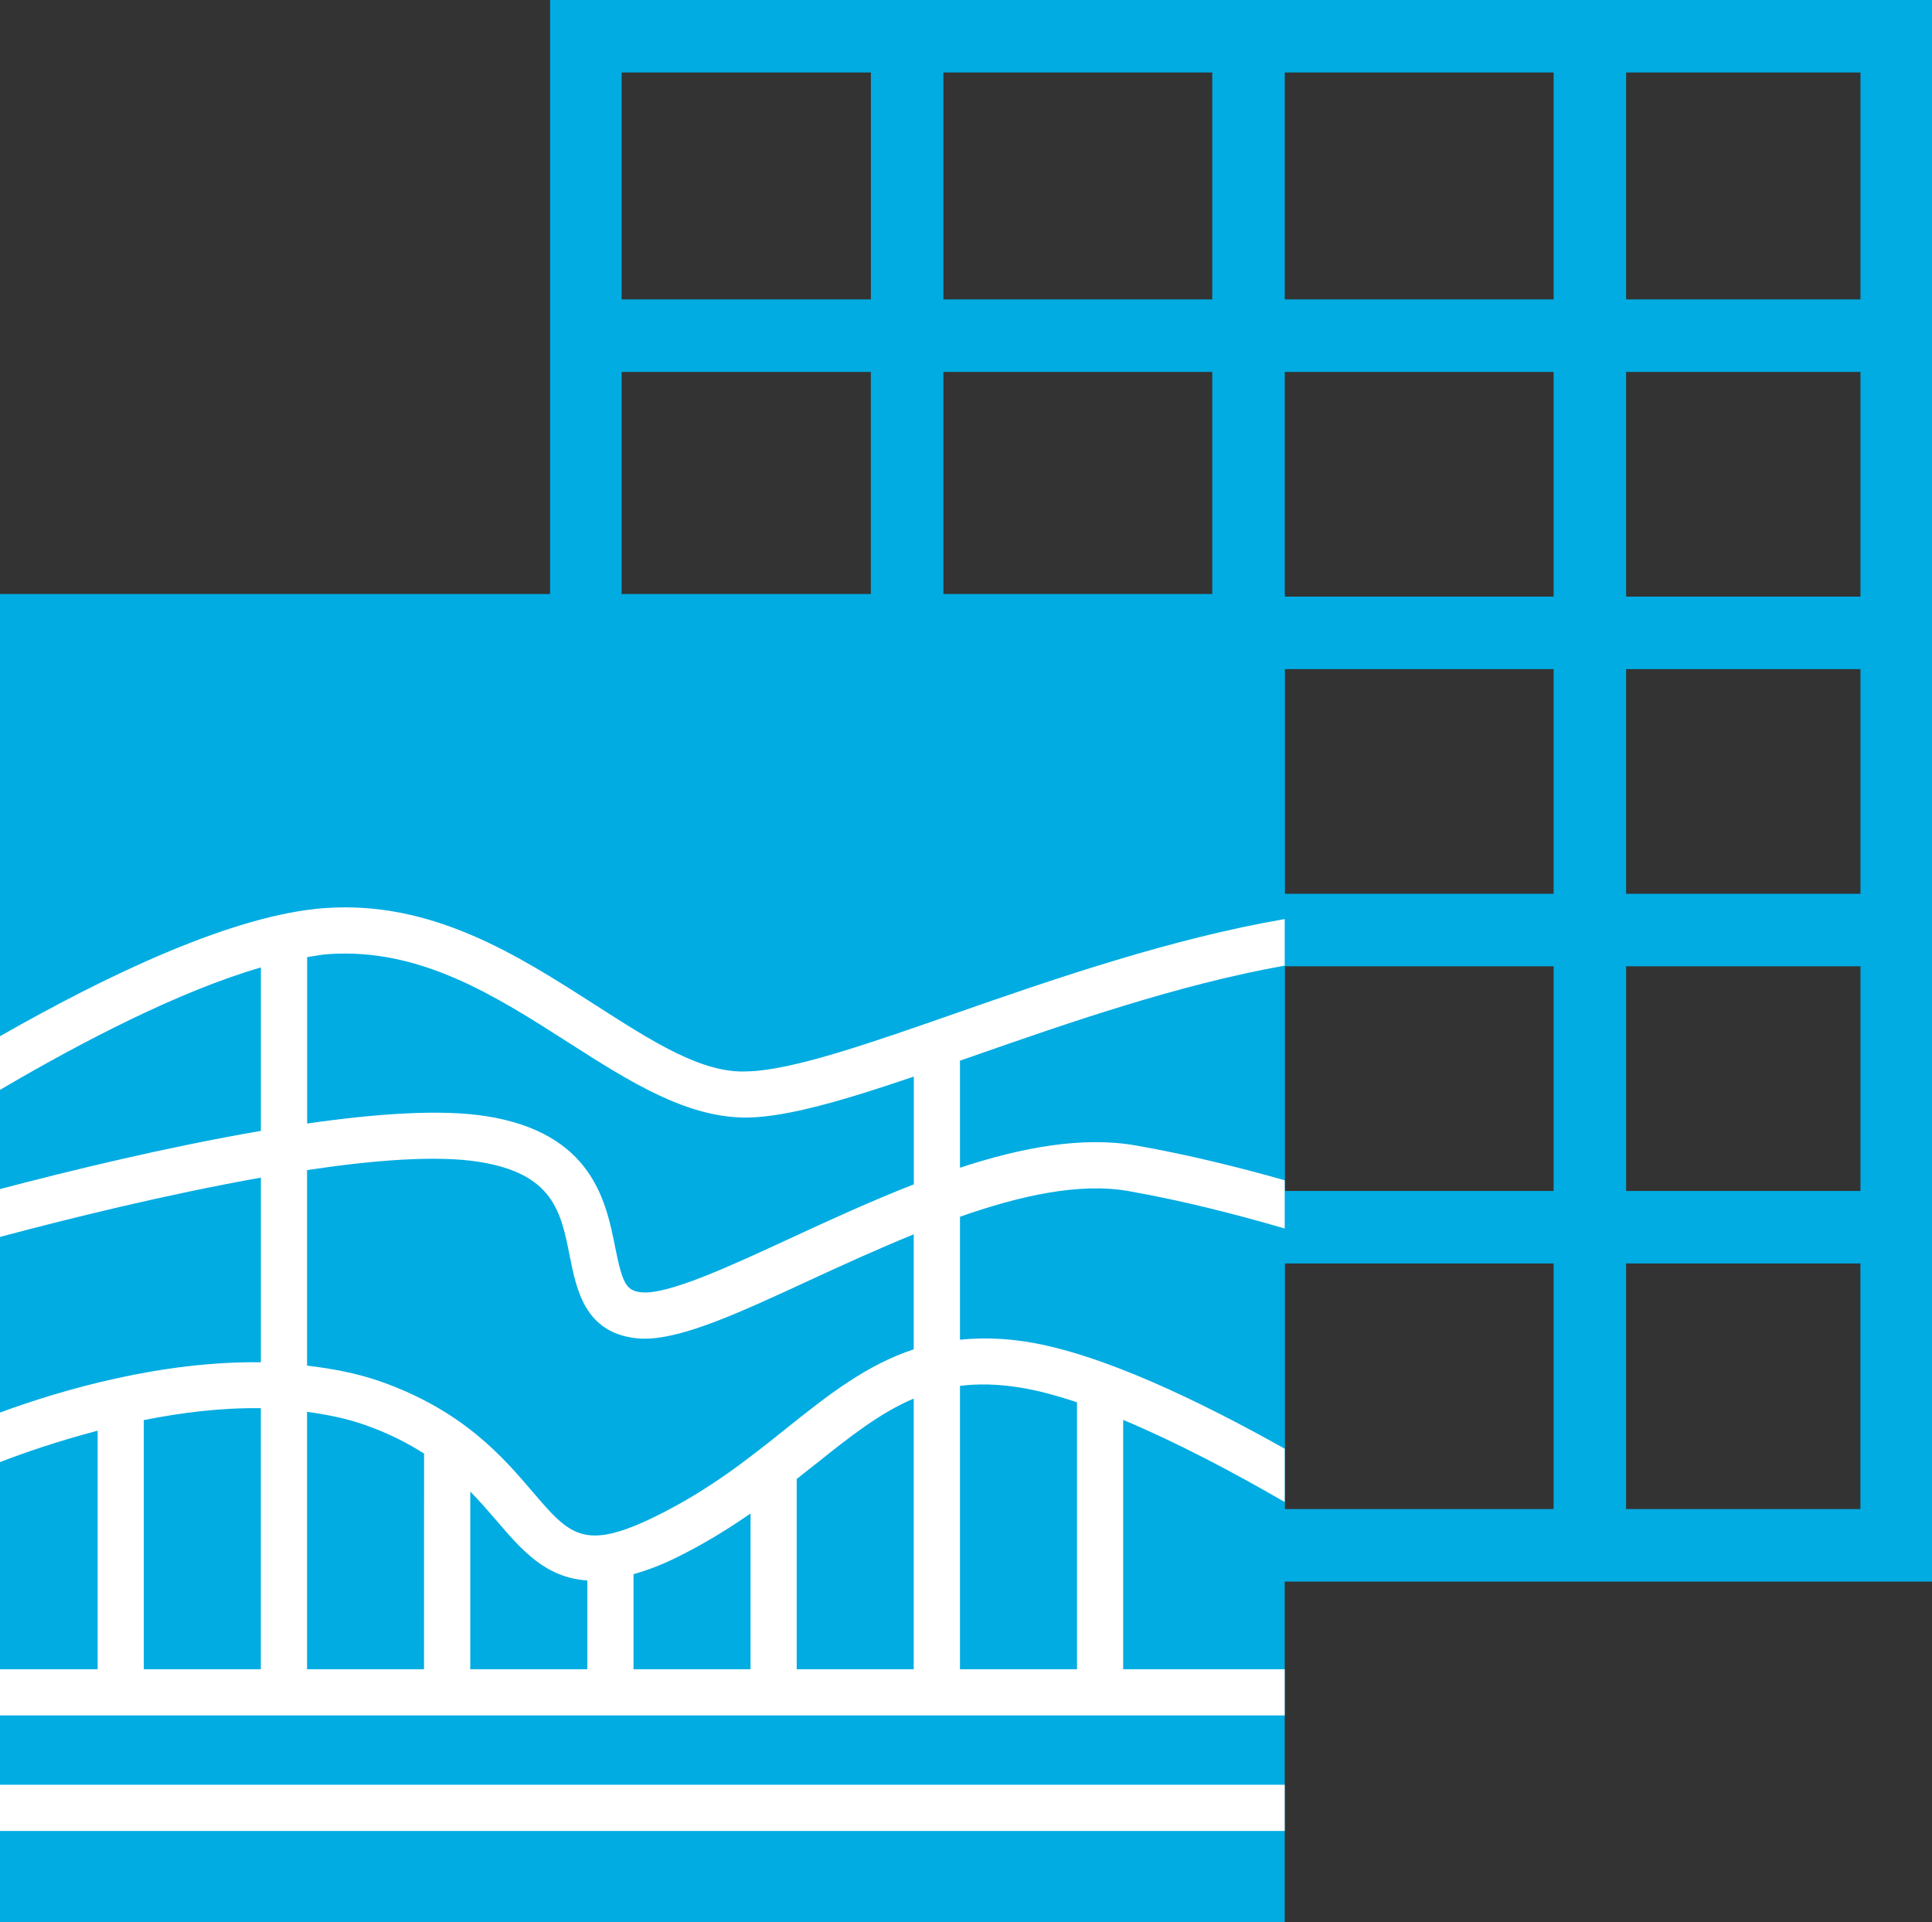
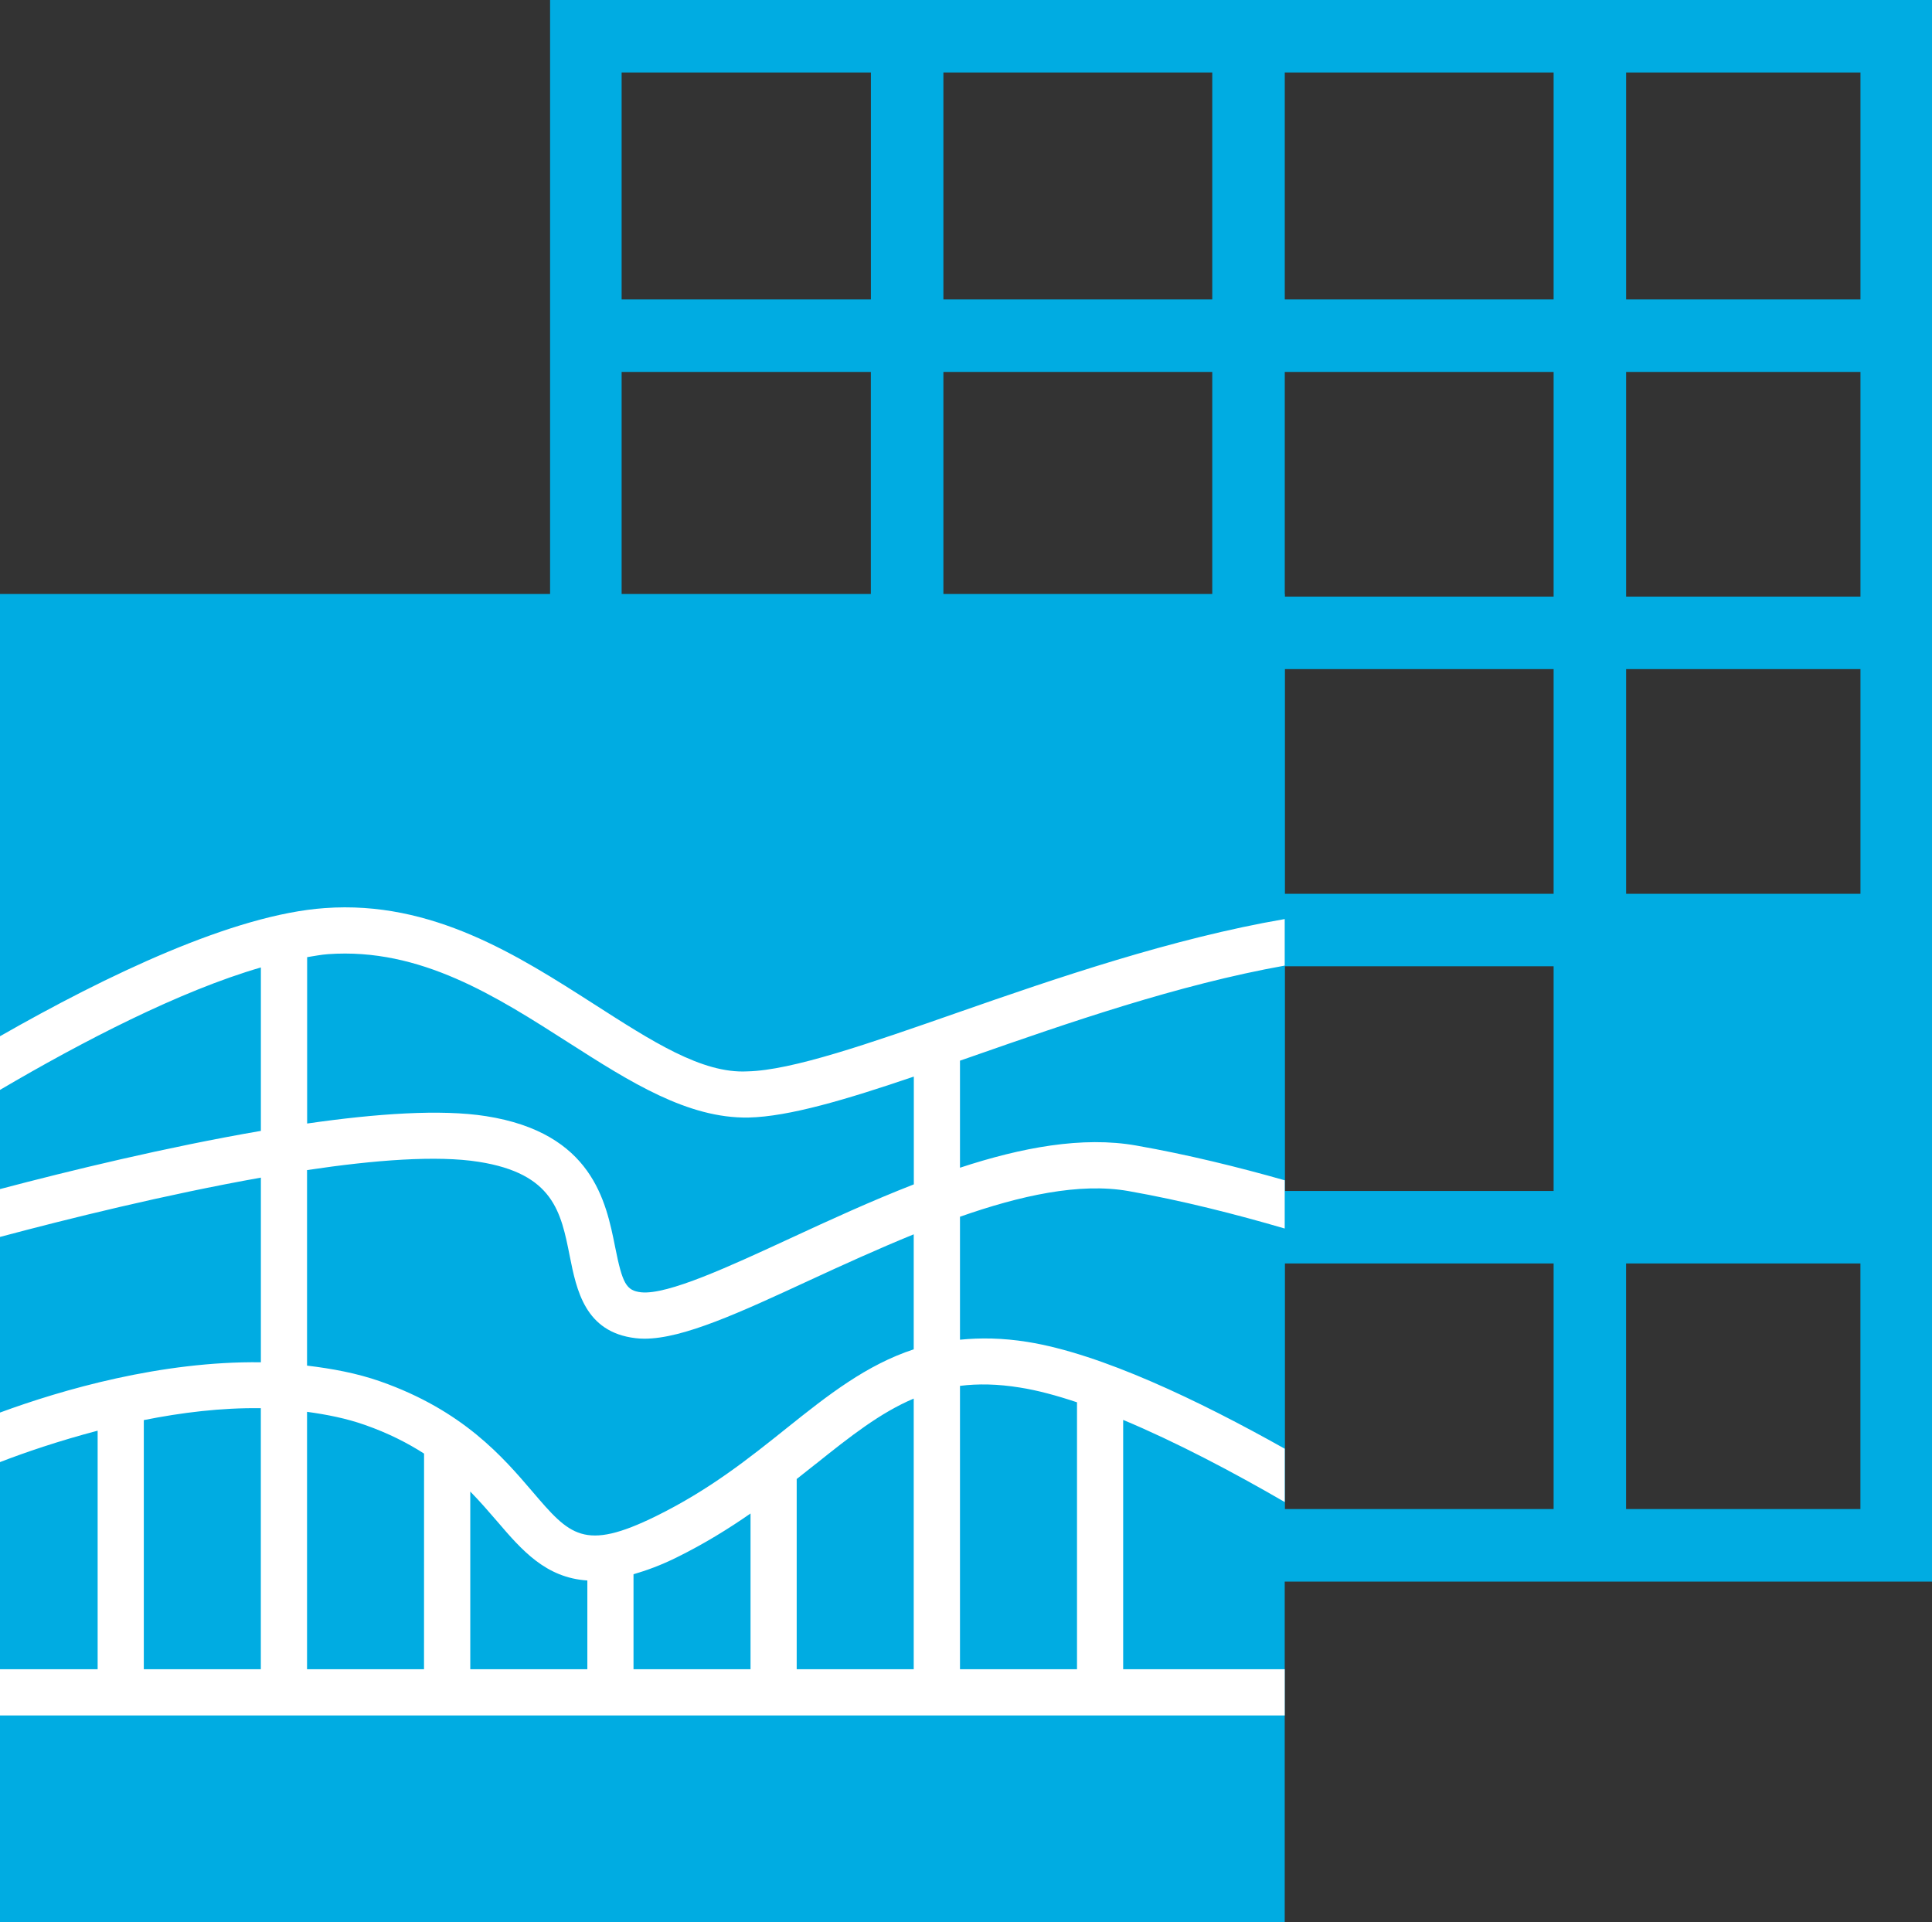
<svg xmlns="http://www.w3.org/2000/svg" xmlns:ns1="http://sodipodi.sourceforge.net/DTD/sodipodi-0.dtd" version="1.1" id="Слой_1" x="0px" y="0px" viewBox="0 0 39.969 39.762" xml:space="preserve" ns1:docname="0b7b40acf5a34de84df18d820a248d4e.svg" width="39.969" height="39.762">
  <rect x="0" y="0" width="39.969" height="39.762" fill="#333333" stroke="none" />
  <defs id="defs19" />
  <style type="text/css" id="style2"> .st0{fill:#00ACE2;} .st1{fill:#FFFFFF;} </style>
  <rect y="12.288" class="st0" width="26.578" height="27.475" id="rect6" x="0" />
-   <path class="st0" d="m 11.38,0 v 12.342 1.5 4.648 1.5 4.648 1.5 6.581 H 39.969 V 0 Z m 27.109,6.194 H 33.641 V 1.5 h 4.848 z M 26.579,12.342 V 7.694 h 5.562 V 12.342 Z m 5.562,1.5 v 4.648 H 26.579 V 13.842 Z M 26.579,6.194 V 1.5 h 5.562 v 4.694 z m -1.5,0 H 19.517 V 1.5 h 5.562 z m 0,1.5 V 12.342 H 19.517 V 7.694 Z m 0,6.148 v 4.648 H 19.517 V 13.842 Z m 0,6.148 v 4.648 h -5.562 v -4.648 z m 0,6.148 v 5.081 h -5.562 v -5.081 z m 1.5,0 h 5.562 v 5.081 h -5.562 z m 0,-1.5 v -4.648 h 5.562 v 4.648 z m 7.062,-4.648 h 4.848 v 4.648 h -4.848 z m 0,-1.5 V 13.842 h 4.848 v 4.648 z m 0,-6.148 V 7.694 h 4.848 V 12.342 Z M 18.017,1.5 V 6.194 H 12.86 V 1.5 Z M 12.86,7.694 h 5.156 V 12.342 H 12.86 Z m 0,6.148 h 5.156 v 4.648 H 12.86 Z m 0,6.148 h 5.156 v 4.648 H 12.86 Z m 0,6.148 h 5.156 V 31.219 H 12.86 Z m 20.78,5.081 v -5.081 h 4.848 v 5.081 z" id="path8" />
+   <path class="st0" d="m 11.38,0 v 12.342 1.5 4.648 1.5 4.648 1.5 6.581 H 39.969 V 0 Z m 27.109,6.194 H 33.641 V 1.5 h 4.848 z M 26.579,12.342 V 7.694 h 5.562 V 12.342 Z m 5.562,1.5 v 4.648 H 26.579 V 13.842 Z M 26.579,6.194 V 1.5 h 5.562 v 4.694 z m -1.5,0 H 19.517 V 1.5 h 5.562 z m 0,1.5 V 12.342 H 19.517 V 7.694 Z m 0,6.148 v 4.648 H 19.517 V 13.842 Z m 0,6.148 v 4.648 h -5.562 v -4.648 z m 0,6.148 v 5.081 h -5.562 v -5.081 z m 1.5,0 h 5.562 v 5.081 h -5.562 z m 0,-1.5 v -4.648 h 5.562 v 4.648 z m 7.062,-4.648 h 4.848 h -4.848 z m 0,-1.5 V 13.842 h 4.848 v 4.648 z m 0,-6.148 V 7.694 h 4.848 V 12.342 Z M 18.017,1.5 V 6.194 H 12.86 V 1.5 Z M 12.86,7.694 h 5.156 V 12.342 H 12.86 Z m 0,6.148 h 5.156 v 4.648 H 12.86 Z m 0,6.148 h 5.156 v 4.648 H 12.86 Z m 0,6.148 h 5.156 V 31.219 H 12.86 Z m 20.78,5.081 v -5.081 h 4.848 v 5.081 z" id="path8" />
  <g id="g14" transform="translate(0,-0.166)">
-     <rect y="37.088" class="st1" width="26.578" height="0.956" id="rect10" x="0" />
    <path class="st1" d="m 20.132,22.014 c 1.957,-0.684 4.239,-1.478 6.446,-1.872 V 19.179 c -2.32,0.398 -4.728,1.223 -6.761,1.933 -1.84,0.643 -3.429,1.197 -4.355,1.218 -0.943,0.05 -1.986,-0.631 -3.168,-1.388 C 10.722,19.936 8.943,18.79 6.719,18.952 4.831,19.085 2.202,20.345 0,21.603 V 22.713 C 1.701,21.713 3.715,20.668 5.397,20.18 V 23.561 C 3.447,23.896 1.421,24.39 0,24.765 v 0.99 c 1.374,-0.367 3.43,-0.877 5.397,-1.227 v 3.82 C 3.34,28.321 1.284,28.915 0,29.388 v 1.025 C 0.511,30.215 1.221,29.973 2.02,29.763 v 4.935 H 0 v 0.956 h 26.578 v -0.956 h -3.342 v -5.158 c 1.103,0.462 2.281,1.084 3.342,1.699 V 30.136 c -1.773,-0.996 -3.799,-1.967 -5.326,-2.21 -0.514,-0.082 -0.97,-0.087 -1.392,-0.045 v -2.544 c 1.243,-0.436 2.469,-0.71 3.485,-0.531 1.112,0.196 2.232,0.482 3.233,0.775 v -0.998 c -0.956,-0.272 -2.01,-0.532 -3.067,-0.718 -1.116,-0.199 -2.383,0.041 -3.651,0.458 v -2.215 c 0.093,-0.033 0.178,-0.061 0.273,-0.094 z m -3.256,8.438 c 0.718,-0.574 1.334,-1.06 2.027,-1.353 v 5.599 h -2.421 v -3.935 c 0.133,-0.105 0.268,-0.211 0.394,-0.312 z m -1.35,4.246 H 13.106 V 32.733 c 0.271,-0.079 0.56,-0.183 0.891,-0.347 0.574,-0.283 1.075,-0.594 1.53,-0.91 v 3.222 z m -3.377,0 H 9.729 v -3.676 c 0.203,0.208 0.385,0.418 0.558,0.619 0.51,0.597 1.006,1.166 1.864,1.221 v 1.835 z m -3.377,0 H 6.352 v -5.325 c 0.41,0.056 0.814,0.136 1.197,0.271 0.489,0.172 0.884,0.375 1.224,0.593 z M 2.975,29.544 c 0.777,-0.155 1.6,-0.258 2.421,-0.246 v 5.4 H 2.975 Z M 21.102,28.871 c 0.362,0.057 0.76,0.165 1.179,0.305 v 5.522 h -2.421 v -5.862 c 0.373,-0.047 0.78,-0.04 1.242,0.035 z m -2.198,-0.791 c -0.978,0.321 -1.769,0.942 -2.624,1.626 -0.785,0.628 -1.597,1.278 -2.706,1.824 C 12.079,32.266 11.788,31.928 11.013,31.021 10.408,30.314 9.58,29.344 7.866,28.743 7.378,28.572 6.868,28.479 6.352,28.417 v -4.045 c 1.4,-0.21 2.685,-0.308 3.552,-0.171 1.543,0.243 1.701,1.034 1.883,1.951 0.14,0.7 0.314,1.573 1.36,1.697 0.059,0.007 0.121,0.011 0.185,0.011 0.805,0 1.975,-0.541 3.427,-1.213 0.675,-0.312 1.404,-0.644 2.144,-0.946 v 2.38 z m 0,-3.412 c -0.883,0.344 -1.75,0.743 -2.545,1.111 -1.259,0.582 -2.547,1.18 -3.098,1.121 -0.304,-0.036 -0.384,-0.176 -0.535,-0.936 -0.188,-0.941 -0.471,-2.362 -2.672,-2.708 -0.932,-0.146 -2.264,-0.054 -3.7,0.153 v -3.442 c 0.146,-0.023 0.297,-0.053 0.433,-0.062 1.913,-0.136 3.476,0.871 4.994,1.842 1.259,0.805 2.449,1.56 3.704,1.538 0.838,-0.018 2.031,-0.375 3.42,-0.847 v 2.23 z" id="path12" />
  </g>
</svg>